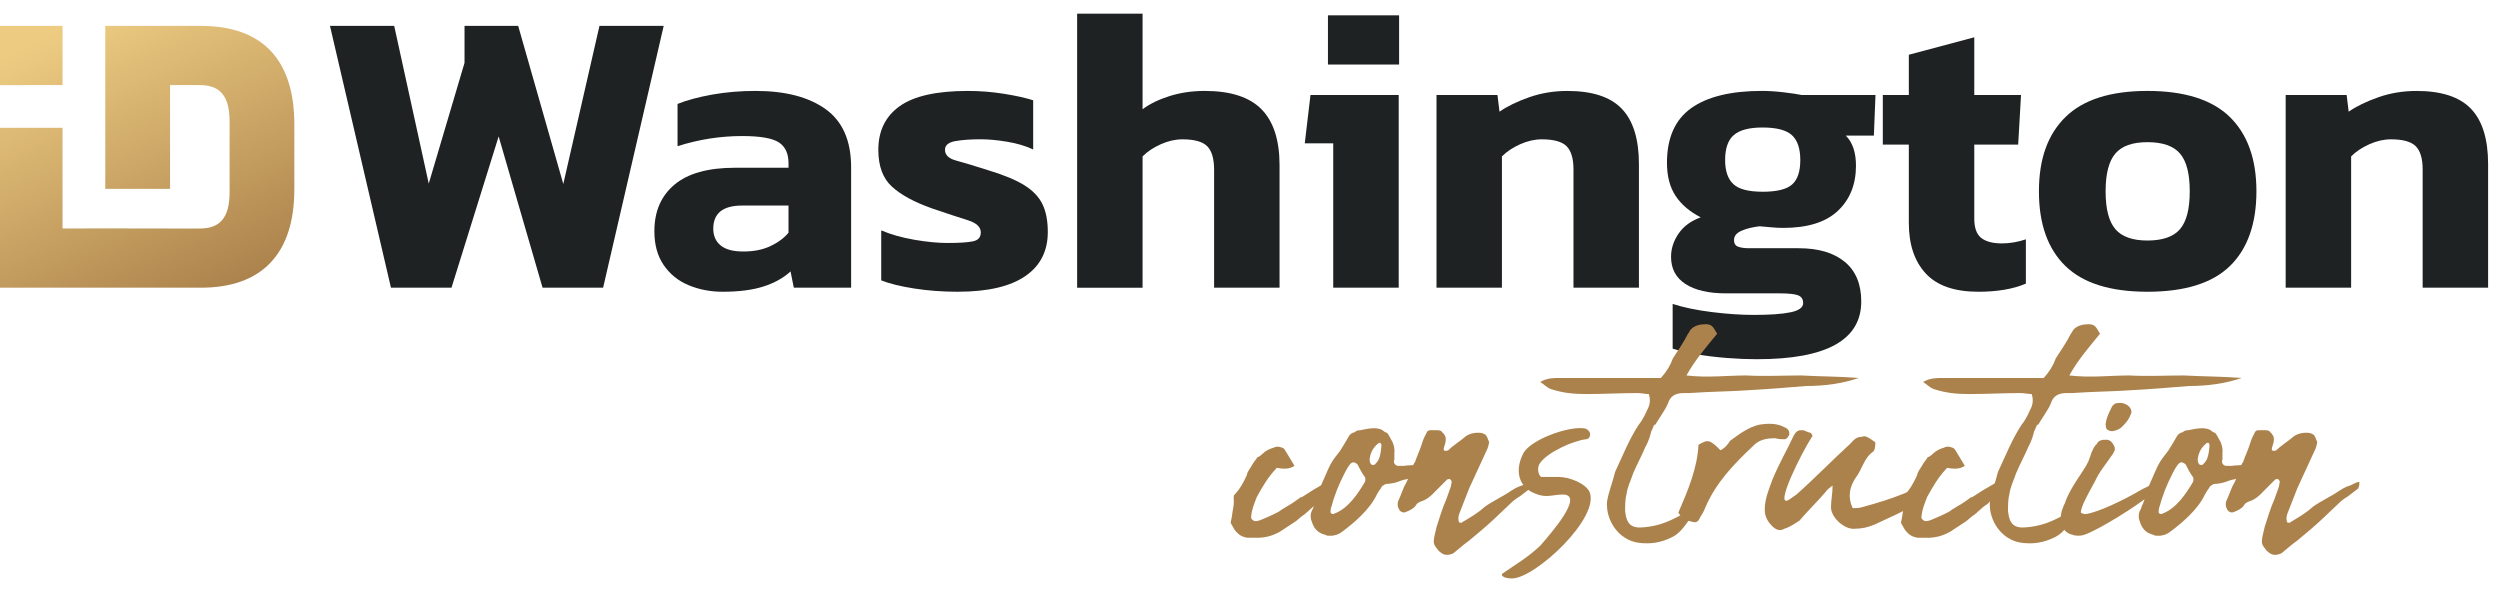
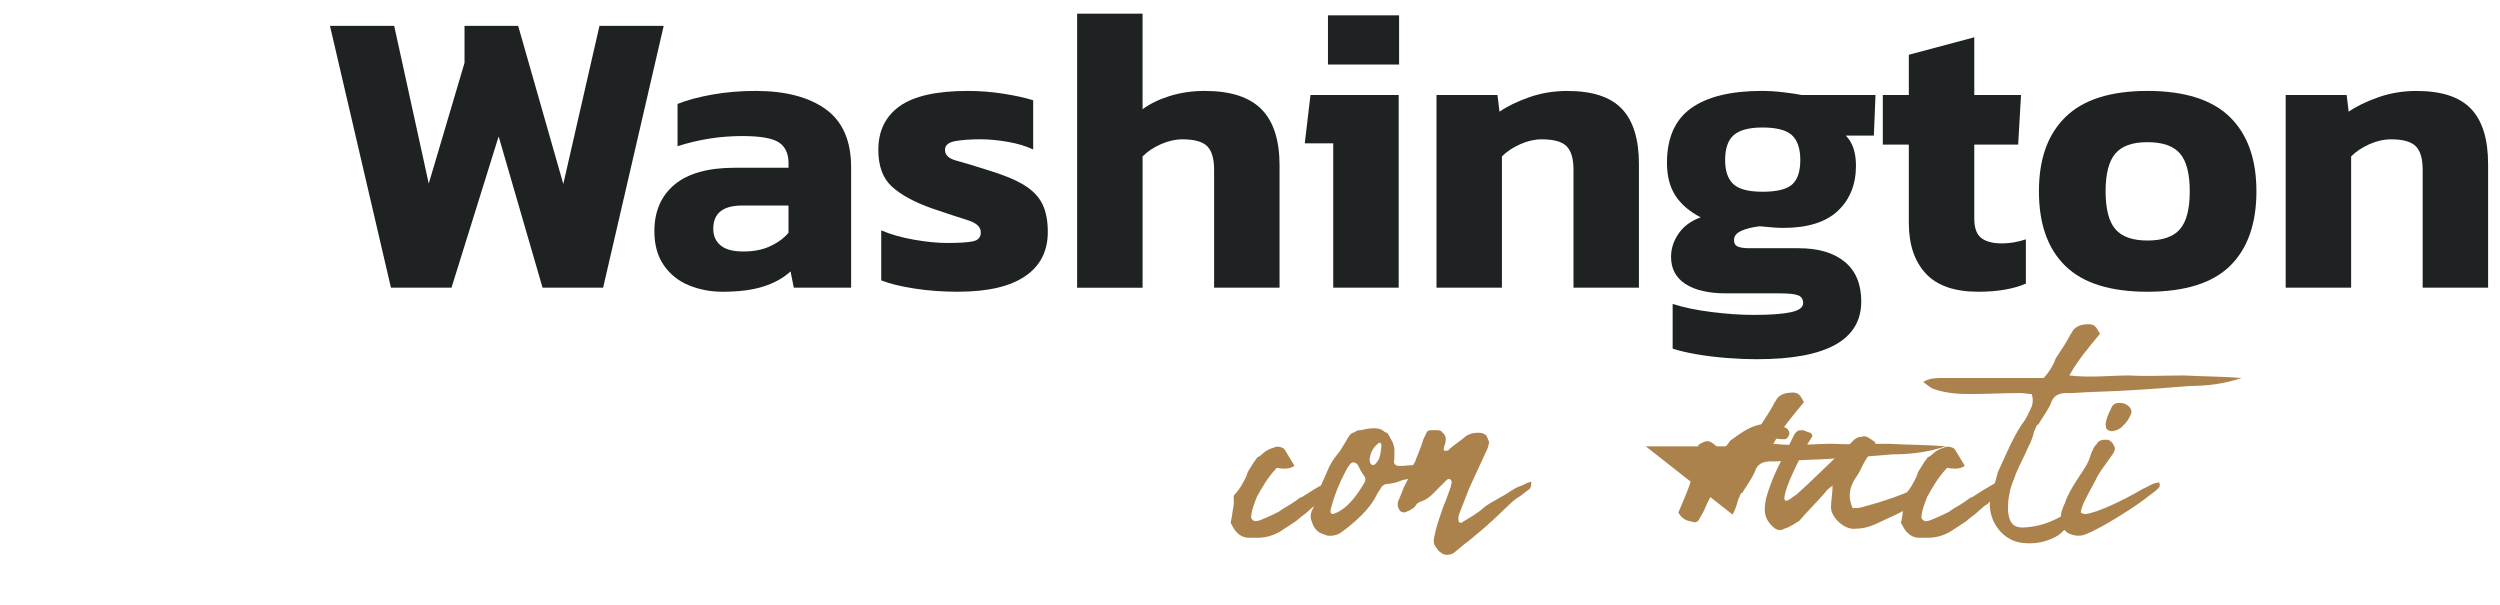
<svg xmlns="http://www.w3.org/2000/svg" id="Layer_1" width="1000" height="242.05" viewBox="0 0 1000 242.05">
  <defs>
    <linearGradient id="linear-gradient" x1="80.54" y1="121.63" x2="27.6" y2="10.14" gradientUnits="userSpaceOnUse">
      <stop offset="0" stop-color="#ac824c" />
      <stop offset="1" stop-color="#edcc82" />
    </linearGradient>
  </defs>
-   <path d="M0,34.03V10.36h25.02v23.68H0ZM108.45,20.53c-6.29-6.75-15.73-10.17-28.07-10.17h-38.27v65.18h25.91v-41.5h11.91c8.24,0,11.91,4.5,11.91,14.6v28.17c0,10.09-3.67,14.6-11.91,14.6h-6.39l-31.43-.05-17.09.03v-40.26H0v63.95h73.53s0,0,0,0h6.84c24.45,0,37.37-13.62,37.37-39.39v-25.93c0-12.77-3.13-22.6-9.3-29.22Z" fill="url(#linear-gradient)" />
  <path d="M156.38,115.07l-24.39-104.72h25.69l13.82,63.09,14.31-48.3v-14.8h21.46l18.05,63.25,14.47-63.25h25.69l-24.23,104.72h-24.23l-17.56-60.49-18.86,60.49h-24.23Z" fill="#1e2223" />
  <path d="M289.07,116.7c-4.88,0-9.4-.87-13.58-2.6-4.18-1.73-7.51-4.42-10-8.05-2.5-3.63-3.74-8.16-3.74-13.58,0-7.91,2.68-14.12,8.05-18.62,5.37-4.5,13.42-6.75,24.15-6.75h21.46v-1.79c0-3.9-1.3-6.69-3.9-8.37-2.6-1.68-7.48-2.52-14.64-2.52-8.78,0-17.4,1.36-25.85,4.06v-16.91c3.79-1.52,8.43-2.76,13.9-3.74,5.47-.97,11.24-1.46,17.32-1.46,11.92,0,21.27,2.44,28.05,7.32,6.78,4.88,10.16,12.63,10.16,23.25v48.13h-22.93l-1.3-6.5c-2.82,2.6-6.42,4.61-10.81,6.02-4.39,1.41-9.84,2.11-16.34,2.11ZM297.36,100.6c4.12,0,7.7-.7,10.73-2.12,3.03-1.41,5.47-3.2,7.31-5.37v-10.89h-18.54c-7.7,0-11.55,3.09-11.55,9.27,0,2.82.97,5.04,2.93,6.67,1.95,1.63,4.98,2.44,9.1,2.44Z" fill="#1e2223" />
  <path d="M383.22,116.7c-6.18,0-12.04-.43-17.56-1.3-5.53-.87-9.92-1.95-13.17-3.25v-20c3.79,1.63,8.18,2.87,13.17,3.74,4.98.87,9.43,1.3,13.33,1.3,4.66,0,8.05-.22,10.16-.65,2.11-.43,3.17-1.63,3.17-3.58,0-2.17-1.74-3.79-5.21-4.88-3.47-1.08-8.24-2.66-14.31-4.72-7.05-2.49-12.39-5.39-16.02-8.7-3.63-3.3-5.45-8.21-5.45-14.71,0-7.59,2.84-13.41,8.53-17.48,5.69-4.06,14.77-6.1,27.23-6.1,4.88,0,9.7.38,14.47,1.14,4.77.76,8.67,1.63,11.71,2.6v19.67c-3.04-1.41-6.5-2.44-10.41-3.09-3.9-.65-7.43-.98-10.57-.98-4.01,0-7.4.24-10.16.73-2.76.49-4.14,1.66-4.14,3.5,0,2.06,1.52,3.5,4.55,4.31,3.03.81,7.42,2.14,13.17,3.98,6.07,1.85,10.78,3.82,14.15,5.94,3.36,2.11,5.74,4.63,7.15,7.56,1.41,2.93,2.11,6.61,2.11,11.06,0,7.7-3.04,13.61-9.1,17.72-6.07,4.12-15.02,6.18-26.83,6.18Z" fill="#1e2223" />
  <path d="M430.85,115.07V5.48h26.18v38.21c2.92-2.17,6.55-3.93,10.89-5.29,4.33-1.35,9-2.03,13.98-2.03,10.3,0,17.86,2.44,22.68,7.32,4.82,4.88,7.24,12.36,7.24,22.44v48.94h-26.18v-47.15c0-4.44-.92-7.59-2.76-9.43-1.84-1.84-5.15-2.76-9.92-2.76-2.82,0-5.69.65-8.62,1.95-2.92,1.3-5.37,2.93-7.31,4.88v52.52h-26.18Z" fill="#1e2223" />
  <path d="M533.29,115.07v-57.73h-11.38l2.28-19.35h35.29v77.07h-26.18ZM531.18,25.8V6.13h28.46v19.67h-28.46Z" fill="#1e2223" />
  <path d="M574.6,115.07V38h24.39l.81,6.67c3.14-2.17,7.1-4.09,11.87-5.77,4.77-1.68,9.86-2.52,15.28-2.52,9.97,0,17.24,2.38,21.79,7.15,4.55,4.77,6.83,12.14,6.83,22.12v49.43h-26.18v-47.32c0-4.33-.92-7.42-2.76-9.27-1.84-1.84-5.15-2.76-9.92-2.76-2.82,0-5.69.65-8.62,1.95-2.93,1.3-5.37,2.93-7.32,4.88v52.52h-26.18Z" fill="#1e2223" />
  <path d="M702.88,143.69c-3.79,0-7.81-.16-12.03-.49-4.23-.33-8.24-.81-12.03-1.46-3.79-.65-7.05-1.41-9.76-2.28v-17.89c4.34,1.41,9.54,2.49,15.61,3.25s11.65,1.14,16.75,1.14c6.61,0,11.57-.35,14.88-1.06,3.31-.71,4.96-1.93,4.96-3.66,0-1.52-.65-2.55-1.95-3.09-1.3-.54-3.85-.81-7.64-.81h-21.3c-6.94,0-12.33-1.25-16.18-3.74-3.85-2.49-5.77-6.12-5.77-10.89,0-3.25,1-6.34,3.01-9.27,2-2.93,4.96-5.09,8.86-6.51-4.44-2.28-7.8-5.15-10.08-8.62-2.28-3.47-3.42-7.86-3.42-13.17,0-9.97,3.22-17.26,9.67-21.87,6.45-4.6,15.91-6.91,28.38-6.91,2.6,0,5.5.19,8.7.57,3.2.38,5.55.73,7.07,1.06h29.59l-.65,16.26h-11.22c2.71,2.71,4.06,6.72,4.06,12.03,0,7.48-2.41,13.49-7.23,18.05-4.83,4.55-12.11,6.83-21.87,6.83-1.63,0-3.22-.08-4.8-.24-1.57-.16-3.12-.3-4.64-.41-2.82.33-5.23.92-7.23,1.79-2.01.87-3.01,2.11-3.01,3.74,0,1.3.51,2.17,1.54,2.6,1.03.43,2.57.65,4.64.65h19.67c7.91,0,14.06,1.82,18.45,5.45,4.39,3.63,6.59,8.92,6.59,15.85,0,15.39-13.88,23.09-41.63,23.09ZM705,76.7c5.75,0,9.7-.98,11.87-2.93,2.17-1.95,3.25-5.2,3.25-9.76s-1.12-7.86-3.33-9.92c-2.22-2.06-6.15-3.09-11.79-3.09-5.31,0-9.13,1-11.46,3.01-2.33,2.01-3.49,5.34-3.49,10,0,4.34,1.08,7.53,3.25,9.59,2.17,2.06,6.07,3.09,11.7,3.09Z" fill="#1e2223" />
  <path d="M791.34,116.7c-9.54,0-16.56-2.44-21.06-7.32-4.5-4.88-6.75-11.6-6.75-20.16v-31.38h-10.41v-19.84h10.41v-16.1l26.18-6.99v23.09h18.7l-1.14,19.84h-17.56v29.6c0,3.69.92,6.26,2.76,7.72,1.84,1.46,4.6,2.2,8.29,2.2,3.14,0,6.34-.54,9.59-1.63v17.72c-5.1,2.17-11.44,3.25-19.02,3.25Z" fill="#1e2223" />
  <path d="M858.99,116.7c-14.86,0-25.8-3.44-32.85-10.32-7.05-6.88-10.57-16.83-10.57-29.84s3.55-22.82,10.65-29.76c7.1-6.94,18.02-10.41,32.77-10.41s25.82,3.47,32.93,10.41c7.1,6.94,10.65,16.86,10.65,29.76s-3.52,22.96-10.57,29.84c-7.05,6.88-18.05,10.32-33.01,10.32ZM858.99,96.21c6.07,0,10.41-1.52,13.01-4.55,2.6-3.03,3.9-8.07,3.9-15.12s-1.3-12.09-3.9-15.12c-2.6-3.03-6.94-4.55-13.01-4.55s-10.25,1.52-12.85,4.55c-2.6,3.04-3.9,8.08-3.9,15.12s1.3,12.09,3.9,15.12c2.6,3.04,6.88,4.55,12.85,4.55Z" fill="#1e2223" />
  <path d="M914.27,115.07V38h24.39l.81,6.67c3.14-2.17,7.1-4.09,11.87-5.77,4.77-1.68,9.86-2.52,15.28-2.52,9.97,0,17.23,2.38,21.79,7.15,4.55,4.77,6.83,12.14,6.83,22.12v49.43h-26.18v-47.32c0-4.33-.92-7.42-2.76-9.27-1.84-1.84-5.15-2.76-9.92-2.76-2.82,0-5.69.65-8.62,1.95-2.92,1.3-5.37,2.93-7.31,4.88v52.52h-26.18Z" fill="#1e2223" />
  <path d="M520.79,198.82c3.02-2.01,6.03-3.82,9.25-5.63,1.21-.8,2.41-1.21,3.82-1.61.4-.4.8-.4.8,0,.4.4.4.8,0,1.01q0,.2-.2.6c-.6.8-1.21,1.61-2.01,2.41-.8.6-1.61,1.21-2.41,2.01-.8,1.21-2.21,3.22-3.22,4.02-2.41,1.41-3.82,3.42-6.03,4.82l-2.41,2.01-6.43,4.22c-3.22,1.81-6.43,2.61-10.25,2.41h-2.81c-1.41-.2-2.81-.8-3.62-1.61-1.41-1.21-1.81-2.21-2.61-3.62,0,0-.4-.6-.4-.8.4-1.61.6-3.22.8-4.62.4-2.01.6-3.62.4-5.23,0-.4,0-.8.2-1.21,2.21-2.21,3.62-4.82,5.03-7.84.2-1.61,1.61-3.02,2.41-4.62.6-1.01,1.41-1.81,1.81-2.61,1.21-.4,2.01-1.41,3.02-2.21,1.21-.8,2.01-1.21,3.42-1.61,1-.6,2.21-.6,3.62,0,1,.4,1.21,1.41,1.81,2.21l3.02,5.02c-.6.2-2.01,1.81-7.04.8-.2,0-.2.2-.4.4-3.22,3.42-5.43,7.24-7.64,11.26-1.01,2.61-2.01,5.03-2.21,7.44-.2.6,0,1.21.2,1.41.6.6,1,.8,1.41.8.8,0,1.41-.2,2.01-.4,2.41-1,4.82-2.01,7.44-3.42,1.81-1.41,4.02-2.41,6.03-3.82l2.81-2.01v.2l.4-.2Z" fill="#ac824c" />
  <path d="M557.58,184.75c0,.8.8,1.61,1.81,1.61h2.01c2.21-.4,6.43-.2,8.64-.8h2.81c.2.2.4.6.4.8.4.6.2,1.61-.2,1.81-.2.8-.8.8-1.21,1.21s-1,.8-1.21.8c-2.81.8-7.44,1.21-10.05,2.01-1.81.8-4.42,1.41-6.23,1.41-.6.2-1,.6-1.41.8-.4.4-.6,1-.8,1.21-.8,1-1,1.61-1.41,2.21-2.81,6.03-9.25,11.46-13.87,14.87-1.21,1.01-2.61,1.41-4.02,1.61h-1.41c-.6,0-1-.2-1.41-.4-3.22-.8-4.62-2.81-5.43-5.63q-.2-.4-.2-.6c-.2-1-.2-2.01.2-3.01.2-.8.8-1.21.8-2.01.4-.8.8-1.61,1-2.41,1-3.82,1.81-5.63,3.42-9.25.8-1.81,1.61-3.82,2.61-5.63,1-1.81,2.41-3.42,3.62-5.03,1.21-2.01,2.41-3.82,3.62-6.03.6-.8,1.21-1.21,2.21-1.41.6-.6,1.21-.8,2.21-.8,2.81-.6,7.24-1.61,9.45.4.6.6,1.21.4,1.61,1.01.8,1.21,1.21,2.21,2.01,3.62.4,1.21.8,2.41.6,4.02v2.21c0,.2,0,.6-.2,1.41ZM545.92,190.78c-1.21-1.61-2.01-3.22-2.81-4.82-.2-.4-.6-.6-1-.8-.2-.2-.4-.2-1-.2-.2,0-.8.4-1,.6-.8,1-1.41,2.01-2.01,3.21-2.81,5.43-4.22,9.05-5.83,14.88v.6c-.2.4,0,1.21.4,1.21.4.2.8.2,1.01,0,5.63-2.01,9.65-8.24,12.26-12.66.2-.4.2-.8.2-1s0-.8-.2-1ZM552.55,177.92c0-.2-.2-.6-.4-.8-.4,0-.8,0-.8.2-2.01,1.61-3.01,3.42-3.42,5.83-.2.4,0,1,0,1.41s.2.6.4,1.01c.4.6,1.41.6,1.81,0,.2-.2.6-.6,1.01-1.21,1-1.61,1.21-3.82,1.41-6.03v-.4Z" fill="#ac824c" />
  <path d="M584.91,208.87c3.02-1.81,6.23-3.62,8.84-6.03,3.22-2.41,7.44-4.22,10.85-6.63,1.01-.6,2.21-1.41,3.62-1.81,1.41-.4,2.21-1.21,3.82-1.61.6-.2.6.2.4.6.2.8-.2,1.21-.4,2.01l-4.22,3.22c-.8.4-1.81,1.21-2.61,1.81l-7.64,7.24c-3.22,3.02-6.63,5.83-10.25,8.84-1.21.8-2.61,2.01-3.82,3.01-1.01.8-2.01,1.81-2.61,2.01-1.61.6-3.22.6-4.42-.4l-1.01-.8c-1.81-2.41-2.41-2.61-1.61-6.23l.8-3.42c1.21-3.62,2.21-7.24,3.82-10.85l1.81-5.02.4-2.01c0-.4-.4-1-.8-1.21-.4,0-.6,0-1.01.2l-4.82,4.82c-1.61,1.81-3.62,3.42-5.83,4.02-.8.4-1.41.6-1.81,1.41-.6,1-1.61,1.61-2.81,2.21l-1.41.6c-1,.4-2.21-.2-2.61-1.21-.6-1-.6-1.81-.4-3.02,1-2.01,1.61-4.02,2.41-5.83,1.21-2.21,2.41-4.62,3.22-7.24.2-1.01.6-2.01,1.21-2.81.8-2.41,2.01-4.82,2.81-7.44.4-1.61,1.21-3.01,1.81-4.22.4-1,1.21-1,1.81-1h2.01c.8,0,2.01,0,2.41.8,1,.8,1.61,2.01,1.41,3.22,0,1.41-.8,2.41-.8,3.82.2.4.4.4.8.4s.6,0,1-.2c2.21-2.21,4.82-3.62,7.04-5.63,1.41-1,3.22-1.41,5.03-1.41,1.41,0,2.61.4,3.22,1.21.2.6.6,1,.6,1.41.4.8.6,1.21.4,1.61-.2,1.01-.4,1.81-.8,2.61l-7.04,15.28-3.62,9.25c-.6,1.41-1,2.61-.6,4.02q0,.6.6.6h.4v.2l.4-.4Z" fill="#ac824c" />
-   <path d="M618.68,198.42c-2.21,0-3.82-.6-6.03-1.61-5.83-3.22-6.43-9.65-3.22-15.68,3.22-5.43,17.49-10.45,23.72-9.85,1.21,0,2.21.6,2.81,1.81.4,1.61-.6,2.61-1.61,2.61-5.03.6-15.08,5.03-18.29,9.45-1.41,1.81-.8,4.82.4,5.63h7.04c4.02,0,10.45,2.41,12.26,5.83,4.62,10.25-21.71,34.77-30.95,34.77-2.61,0-4.42-.8-4.02-1.81,6.03-4.22,9.85-6.23,15.28-11.26,3.82-4.42,18.09-20.5,9.05-20.5-2.21,0-4.82.6-6.43.6Z" fill="#ac824c" />
-   <path d="M658.28,178.52c-1.61,3.82-3.42,7.04-5.02,10.85-1.01,3.02-2.21,5.23-2.61,8.04-.6,2.21-.6,4.82-.6,7.04.6,5.43,2.61,7.04,7.84,6.43,4.22-.4,8.04-1.61,11.26-3.22,2.21-1,3.82-2.21,6.03-2.61.6,0,1.21.4,2.21.4-2.81,3.82-4.82,7.64-8.64,9.45-4.42,2.21-8.64,2.81-13.27,2.21-7.84-1-13.27-8.84-12.66-16.48.6-3.82,2.21-7.64,3.22-11.86,3.01-6.43,5.63-13.06,9.45-18.89,1.81-2.21,2.81-4.62,4.02-7.24.6-1.61.6-3.42,0-5.02-1.61,0-2.81-.4-4.62-.4-6.43,0-13.27.4-20.3.4-5.03,0-9.45-.4-14.27-2.01-1.61-.6-2.61-1.81-4.22-2.81,2.61-1.61,5.43-1.61,7.44-1.61h40.8c2.21-2.41,3.82-5.03,4.82-7.84,2.21-3.42,4.42-6.63,6.03-9.85.6-.6.6-1.21,1.21-1.81,1.61-1.61,3.82-2.01,6.03-2.01,2.81,0,3.22,2.01,4.42,3.82-4.42,5.43-8.84,10.45-12.26,16.68,8.44,1,16.28,0,23.92,0,7.24.4,14.87,0,21.91,0,7.44.4,15.48.4,23.12,1-6.43,2.21-13.47,3.22-21.11,3.22-7.44.6-14.47,1.21-21.91,1.61-8.04.6-16.48.6-24.72,1.21h-2.21c-3.22,0-5.43,1-6.43,4.22-1.21,2.81-3.42,5.63-5.03,8.44h-.4c-.6,1-.6,1.61-1.21,2.61-.4,1.61-1,3.82-2.21,6.03Z" fill="#ac824c" />
+   <path d="M658.28,178.52h40.8c2.21-2.41,3.82-5.03,4.82-7.84,2.21-3.42,4.42-6.63,6.03-9.85.6-.6.6-1.21,1.21-1.81,1.61-1.61,3.82-2.01,6.03-2.01,2.81,0,3.22,2.01,4.42,3.82-4.42,5.43-8.84,10.45-12.26,16.68,8.44,1,16.28,0,23.92,0,7.24.4,14.87,0,21.91,0,7.44.4,15.48.4,23.12,1-6.43,2.21-13.47,3.22-21.11,3.22-7.44.6-14.47,1.21-21.91,1.61-8.04.6-16.48.6-24.72,1.21h-2.21c-3.22,0-5.43,1-6.43,4.22-1.21,2.81-3.42,5.63-5.03,8.44h-.4c-.6,1-.6,1.61-1.21,2.61-.4,1.61-1,3.82-2.21,6.03Z" fill="#ac824c" />
  <path d="M679.38,177.92c3.82-2.21,4.42-2.21,8.84,2.21,1.81-1,2.81-2.21,3.82-3.82,3.62-2.61,7.24-5.43,11.66-6.43,3.82-.6,7.04-.6,10.05,1,1.61.6,2.01,1.61,2.01,2.81-.4,1-1,2.01-2.01,2.01-1.21,0-2.21,0-3.62-.4-3.22,0-6.43.4-9.04,3.22-7.44,7.04-14.67,14.47-18.89,24.32-.6,1.61-1.21,2.61-2.21,4.22-.6,1.61-1.61,2.21-3.22,1.61-2.21-.4-3.82-1.01-5.43-3.62,3.82-8.84,7.64-17.89,8.04-27.13Z" fill="#ac824c" />
  <path d="M721.39,172.09c1,.4,2.21,1,2.81,1,.6.6,1,1.21.6,1.61-4.22,6.43-15.08,28.34-9.45,25.33,1.61-1,2.21-1.61,3.22-2.21,7.24-6.43,14.47-13.87,21.51-20.3,1.61-1.81,2.61-2.81,4.82-2.81,1-.6,2.21,0,5.23,2.21,0,1,0,3.22-1.01,3.82-3.62,2.61-4.22,7.04-7.04,10.65-2.01,3.22-3.22,7.04-1,11.86,1,0,2.81,0,3.82-.4,5.83-1.61,11.26-3.21,16.68-5.43,3.22-1.21,6.43-3.22,10.45-3.22-.6,1.61-3.42,5.83-4.42,6.43-5.43,3.82-12.06,6.43-17.89,9.25-2.61,1.01-4.82,1.61-7.64,1.61-4.22.6-10.25-4.82-9.65-9.25,0-2.21.6-4.82.6-8.04-1.21,1-2.21,1.61-2.81,2.61-3.22,3.82-7.24,7.64-10.45,11.46-1.61,1-3.82,2.61-6.03,3.22-1.61,1-3.22.6-4.82-1-1.81-1.81-3.02-3.82-3.02-6.63,0-4.22,1.61-8.04,3.02-11.86,2.61-6.43,5.83-11.86,8.64-17.89.6-1,1.01-1.61,2.21-2.01h1.61Z" fill="#ac824c" />
  <path d="M788.92,198.82c3.02-2.01,6.03-3.82,9.25-5.63,1.21-.8,2.41-1.21,3.82-1.61.4-.4.8-.4.8,0,.4.4.4.8,0,1.01q0,.2-.2.6c-.6.8-1.21,1.61-2.01,2.41-.8.6-1.61,1.21-2.41,2.01-.8,1.21-2.21,3.22-3.22,4.02-2.41,1.41-3.82,3.42-6.03,4.82l-2.41,2.01-6.43,4.22c-3.22,1.81-6.43,2.61-10.25,2.41h-2.81c-1.41-.2-2.81-.8-3.62-1.61-1.41-1.21-1.81-2.21-2.61-3.62,0,0-.4-.6-.4-.8.4-1.61.6-3.22.8-4.62.4-2.01.6-3.62.4-5.23,0-.4,0-.8.2-1.21,2.21-2.21,3.62-4.82,5.03-7.84.2-1.61,1.61-3.02,2.41-4.62.6-1.01,1.41-1.81,1.81-2.61,1.21-.4,2.01-1.41,3.02-2.21,1.21-.8,2.01-1.21,3.42-1.61,1-.6,2.21-.6,3.62,0,1,.4,1.21,1.41,1.81,2.21l3.02,5.02c-.6.2-2.01,1.81-7.04.8-.2,0-.2.2-.4.4-3.22,3.42-5.43,7.24-7.64,11.26-1.01,2.61-2.01,5.03-2.21,7.44-.2.6,0,1.21.2,1.41.6.6,1,.8,1.41.8.8,0,1.41-.2,2.01-.4,2.41-1,4.82-2.01,7.44-3.42,1.81-1.41,4.02-2.41,6.03-3.82l2.81-2.01v.2l.4-.2Z" fill="#ac824c" />
  <path d="M811.43,178.52c-1.61,3.82-3.42,7.04-5.02,10.85-1.01,3.02-2.21,5.23-2.61,8.04-.6,2.21-.6,4.82-.6,7.04.6,5.43,2.61,7.04,7.84,6.43,4.22-.4,8.04-1.61,11.26-3.22,2.21-1,3.82-2.21,6.03-2.61.6,0,1.21.4,2.21.4-2.81,3.82-4.82,7.64-8.64,9.45-4.42,2.21-8.64,2.81-13.27,2.21-7.84-1-13.27-8.84-12.66-16.48.6-3.82,2.21-7.64,3.22-11.86,3.01-6.43,5.63-13.06,9.45-18.89,1.81-2.21,2.81-4.62,4.02-7.24.6-1.61.6-3.42,0-5.02-1.61,0-2.81-.4-4.62-.4-6.43,0-13.27.4-20.3.4-5.03,0-9.45-.4-14.27-2.01-1.61-.6-2.61-1.81-4.22-2.81,2.61-1.61,5.43-1.61,7.44-1.61h40.8c2.21-2.41,3.82-5.03,4.82-7.84,2.21-3.42,4.42-6.63,6.03-9.85.6-.6.6-1.21,1.21-1.81,1.61-1.61,3.82-2.01,6.03-2.01,2.81,0,3.22,2.01,4.42,3.82-4.42,5.43-8.84,10.45-12.26,16.68,8.44,1,16.28,0,23.92,0,7.24.4,14.87,0,21.91,0,7.44.4,15.48.4,23.12,1-6.43,2.21-13.47,3.22-21.11,3.22-7.44.6-14.47,1.21-21.91,1.61-8.04.6-16.48.6-24.72,1.21h-2.21c-3.22,0-5.43,1-6.43,4.22-1.21,2.81-3.42,5.63-5.03,8.44h-.4c-.6,1-.6,1.61-1.21,2.61-.4,1.61-1,3.82-2.21,6.03Z" fill="#ac824c" />
  <path d="M825.9,201.44c2.01-6.43,7.64-12.86,9.45-16.88.4-1,.8-2.21,1.21-3.42.6-1.41,1.21-2.81,2.21-3.62.6-1.21,1.41-1.41,2.61-1.61h.6c1.61-.2,2.81.6,3.62,2.41.4.4.4,1.41.2,2.01-.4.8-.8,1.61-1.21,2.01-2.41,3.62-4.82,6.23-6.63,10.25-1.21,2.21-3.22,5.83-4.22,8.04-.4.6-1.41,3.42-1.41,4.22-.2.4,1.41.8,1.81.8,4.82-.6,15.08-5.43,22.91-10.05,2.41-1,4.02-2.41,6.43-2.61.4.2.4.4.4,1v.6c-.8,1.21-2.21,2.21-3.62,3.22-5.83,4.82-20.1,13.67-25.93,15.88-1.41.6-3.02.8-4.82.4-.6-.2-1.21-.4-1.81-.6-1.61-.8-2.81-2.21-3.22-4.02-.4-.8,0-.8-.2-1.61,0-1,0-1.61.2-2.41,0-.6.4-1.21.2-1,.6-1.61.8-2.41,1.21-3.01ZM842.58,167.87c.6-2.01,1.41-3.62,2.21-5.23.2-.4.8-.8,1.21-1.21,2.21-.6,4.22-.2,5.63,1.21,1,1,1.21,2.41.6,3.22-.6,1.81-1.81,3.22-3.01,4.42-1,1.21-2.61,2.01-4.42,2.21-.4,0-.8-.2-1-.2-.8-.2-1.41-.8-1.41-1.41,0-.4,0-.6-.2-1.21.2-.4.2-1.21.4-1.81Z" fill="#ac824c" />
-   <path d="M888.81,184.75c0,.8.8,1.61,1.81,1.61h2.01c2.21-.4,6.43-.2,8.64-.8h2.81c.2.2.4.6.4.8.4.6.2,1.61-.2,1.81-.2.8-.8.8-1.21,1.21s-1,.8-1.21.8c-2.81.8-7.44,1.21-10.05,2.01-1.81.8-4.42,1.41-6.23,1.41-.6.2-1,.6-1.41.8-.4.4-.6,1-.8,1.21-.8,1-1,1.61-1.41,2.21-2.81,6.03-9.25,11.46-13.87,14.87-1.21,1.01-2.61,1.41-4.02,1.61h-1.41c-.6,0-1-.2-1.41-.4-3.22-.8-4.62-2.81-5.43-5.63q-.2-.4-.2-.6c-.2-1-.2-2.01.2-3.01.2-.8.8-1.21.8-2.01.4-.8.8-1.61,1-2.41,1-3.82,1.81-5.63,3.42-9.25.8-1.81,1.61-3.82,2.61-5.63,1-1.81,2.41-3.42,3.62-5.03,1.21-2.01,2.41-3.82,3.62-6.03.6-.8,1.21-1.21,2.21-1.41.6-.6,1.21-.8,2.21-.8,2.81-.6,7.24-1.61,9.45.4.6.6,1.21.4,1.61,1.01.8,1.21,1.21,2.21,2.01,3.62.4,1.21.8,2.41.6,4.02v2.21c0,.2,0,.6-.2,1.41ZM877.16,190.78c-1.21-1.61-2.01-3.22-2.81-4.82-.2-.4-.6-.6-1-.8-.2-.2-.4-.2-1-.2-.2,0-.8.4-1,.6-.8,1-1.41,2.01-2.01,3.21-2.81,5.43-4.22,9.05-5.83,14.88v.6c-.2.4,0,1.21.4,1.21.4.2.8.2,1.01,0,5.63-2.01,9.65-8.24,12.26-12.66.2-.4.2-.8.2-1s0-.8-.2-1ZM883.79,177.92c0-.2-.2-.6-.4-.8-.4,0-.8,0-.8.2-2.01,1.61-3.01,3.42-3.42,5.83-.2.4,0,1,0,1.41s.2.6.4,1.01c.4.6,1.41.6,1.81,0,.2-.2.6-.6,1.01-1.21,1-1.61,1.21-3.82,1.41-6.03v-.4Z" fill="#ac824c" />
-   <path d="M916.15,208.87c3.02-1.81,6.23-3.62,8.84-6.03,3.22-2.41,7.44-4.22,10.85-6.63,1.01-.6,2.21-1.41,3.62-1.81,1.41-.4,2.21-1.21,3.82-1.61.6-.2.6.2.4.6.2.8-.2,1.21-.4,2.01l-4.22,3.22c-.8.4-1.81,1.21-2.61,1.81l-7.64,7.24c-3.22,3.02-6.63,5.83-10.25,8.84-1.21.8-2.61,2.01-3.82,3.01-1.01.8-2.01,1.81-2.61,2.01-1.61.6-3.22.6-4.42-.4l-1.01-.8c-1.81-2.41-2.41-2.61-1.61-6.23l.8-3.42c1.21-3.62,2.21-7.24,3.82-10.85l1.81-5.02.4-2.01c0-.4-.4-1-.8-1.21-.4,0-.6,0-1.01.2l-4.82,4.82c-1.61,1.81-3.62,3.42-5.83,4.02-.8.4-1.41.6-1.81,1.41-.6,1-1.61,1.61-2.81,2.21l-1.41.6c-1,.4-2.21-.2-2.61-1.21-.6-1-.6-1.81-.4-3.02,1-2.01,1.61-4.02,2.41-5.83,1.21-2.21,2.41-4.62,3.22-7.24.2-1.01.6-2.01,1.21-2.81.8-2.41,2.01-4.82,2.81-7.44.4-1.61,1.21-3.01,1.81-4.22.4-1,1.21-1,1.81-1h2.01c.8,0,2.01,0,2.41.8,1,.8,1.61,2.01,1.41,3.22,0,1.41-.8,2.41-.8,3.82.2.4.4.4.8.4s.6,0,1-.2c2.21-2.21,4.82-3.62,7.04-5.63,1.41-1,3.22-1.41,5.03-1.41,1.41,0,2.61.4,3.22,1.21.2.6.6,1,.6,1.41.4.8.6,1.21.4,1.61-.2,1.01-.4,1.81-.8,2.61l-7.04,15.28-3.62,9.25c-.6,1.41-1,2.61-.6,4.02q0,.6.6.6h.4v.2l.4-.4Z" fill="#ac824c" />
</svg>